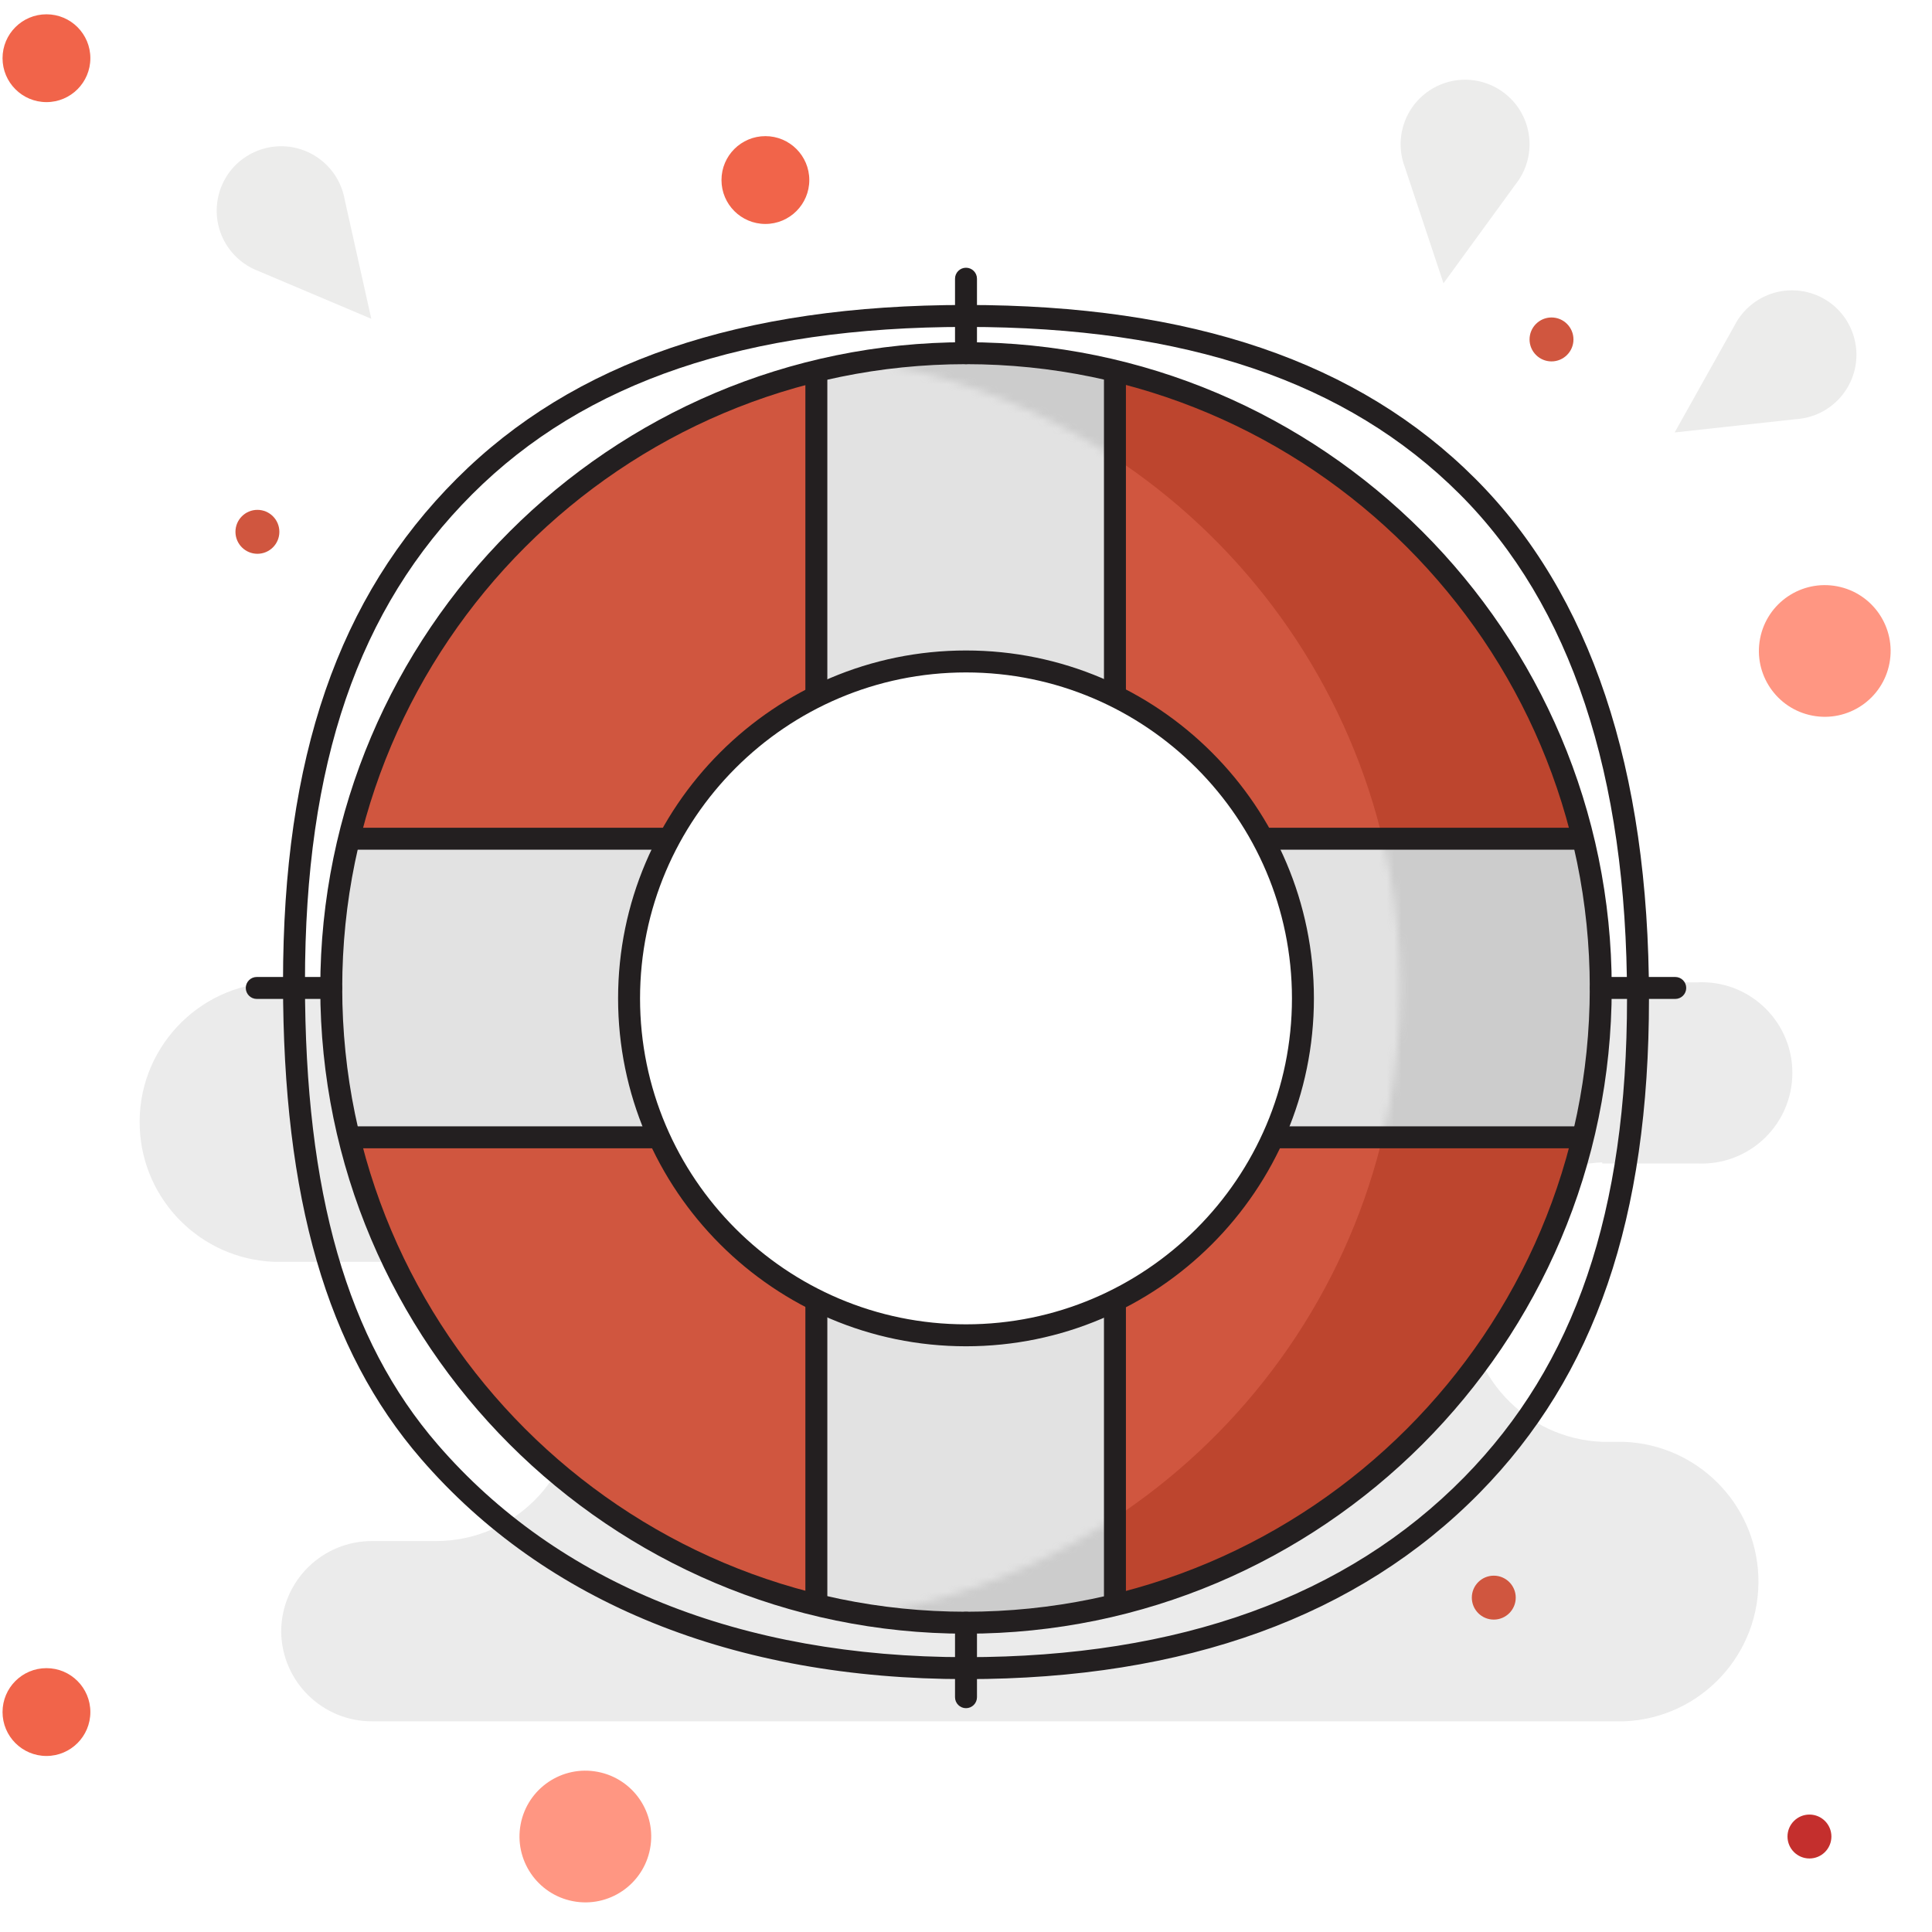
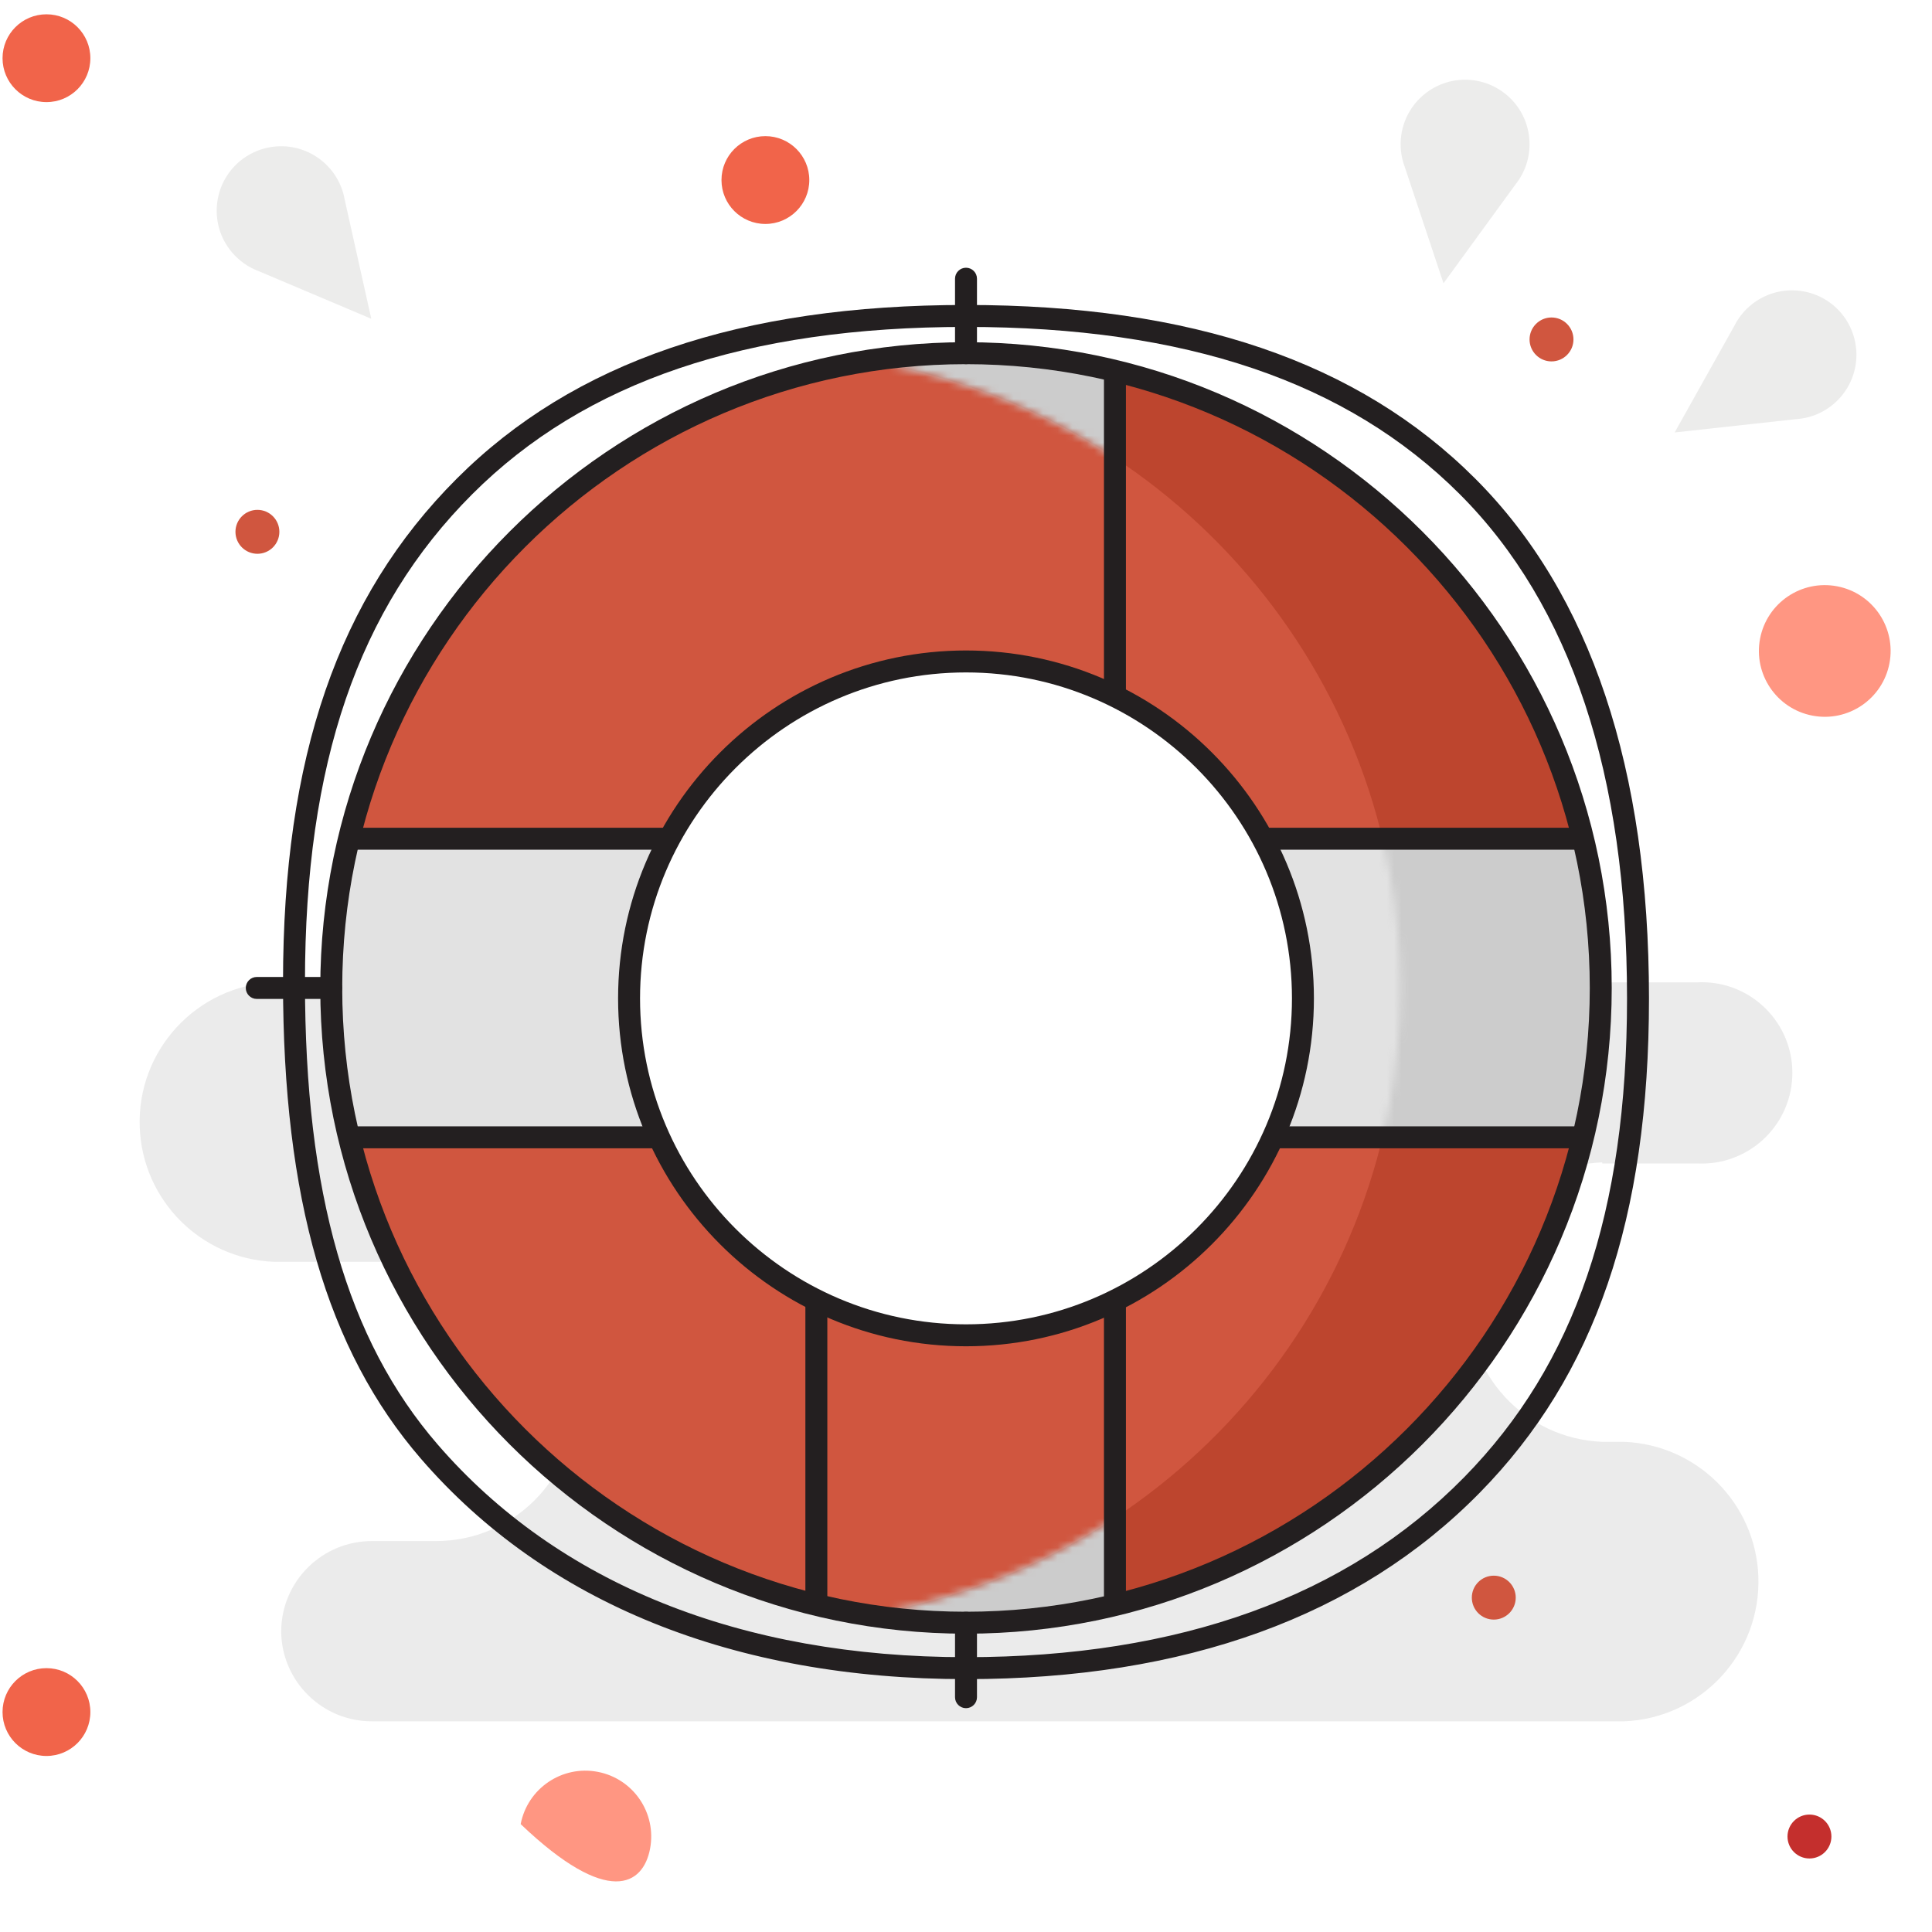
<svg xmlns="http://www.w3.org/2000/svg" xmlns:xlink="http://www.w3.org/1999/xlink" width="264px" height="264px" viewBox="0 0 264 264" version="1.1">
  <title>help</title>
  <defs>
    <path d="M0.264,87 C0.264,134.904 39.096,173.736 87,173.736 L87,173.736 C134.904,173.736 173.736,134.904 173.736,87 L173.736,87 C173.736,39.096 134.904,0.264 87,0.264 L87,0.264 C39.096,0.264 0.264,39.096 0.264,87 L0.264,87 Z M40.959,88.425 C40.959,63 61.575,42.384 87,42.384 L87,42.384 C112.425,42.384 133.041,63 133.041,88.425 L133.041,88.425 C133.041,113.85 112.425,134.466 87,134.466 L87,134.466 C61.575,134.466 40.959,113.85 40.959,88.425 L40.959,88.425 Z" id="path-1" />
    <path d="M1.302,1.35 C42.69,7.92 74.337,43.758 74.337,87 L74.337,87 C74.337,130.239 42.69,166.083 1.302,172.65 L1.302,172.65 C5.763,173.358 10.338,173.736 15,173.736 L15,173.736 C62.904,173.736 101.736,134.904 101.736,87 L101.736,87 C101.736,39.096 62.904,0.264 15,0.264 L15,0.264 C10.338,0.264 5.763,0.642 1.302,1.35" id="path-3" />
    <path d="M1.302,1.35 C42.69,7.92 74.337,43.758 74.337,87 L74.337,87 C74.337,130.239 42.69,166.083 1.302,172.65 L1.302,172.65 C5.763,173.358 10.338,173.736 15,173.736 L15,173.736 C62.904,173.736 101.736,134.904 101.736,87 L101.736,87 C101.736,39.096 62.904,0.264 15,0.264 L15,0.264 C10.338,0.264 5.763,0.642 1.302,1.35" id="path-5" />
    <path d="M1.302,1.35 C42.69,7.92 74.337,43.758 74.337,87 L74.337,87 C74.337,130.239 42.69,166.083 1.302,172.65 L1.302,172.65 C5.763,173.358 10.338,173.736 15,173.736 L15,173.736 C62.904,173.736 101.736,134.904 101.736,87 L101.736,87 C101.736,39.096 62.904,0.264 15,0.264 L15,0.264 C10.338,0.264 5.763,0.642 1.302,1.35" id="path-7" />
    <path d="M1.302,1.35 C42.69,7.92 74.337,43.758 74.337,87 L74.337,87 C74.337,130.239 42.69,166.083 1.302,172.65 L1.302,172.65 C5.763,173.358 10.338,173.736 15,173.736 L15,173.736 C62.904,173.736 101.736,134.904 101.736,87 L101.736,87 C101.736,39.096 62.904,0.264 15,0.264 L15,0.264 C10.338,0.264 5.763,0.642 1.302,1.35" id="path-9" />
    <polygon id="path-11" points="0 264 264 264 264 0 0 0" />
  </defs>
  <g id="Page-1" stroke="none" stroke-width="1" fill="none" fill-rule="evenodd">
    <g id="Artboard" transform="translate(-200, -1594)">
      <g id="help" transform="translate(200, 1594)">
        <polygon id="Fill-1" fill="#FFFFFF" points="0 264 264 264 264 0 0 0" />
        <g id="Group-8" transform="translate(18, 48)">
          <path d="M200.931,110.981 L213.921,110.981 C220.755,111.317 226.569,106.049 226.905,99.215 C227.244,92.381 221.976,86.567 215.139,86.231 C214.734,86.21 214.329,86.21 213.921,86.231 L167.505,86.231 L154.578,119.933 L115.77,138.98 L77.844,123.053 L58.656,86.231 L19.431,86.231 C8.886,86.648 0.675,95.537 1.095,106.082 C1.488,116.042 9.471,124.025 19.431,124.421 L41.571,124.421 C52.11,124.421 60.651,132.962 60.651,143.501 C60.651,154.04 52.11,162.581 41.571,162.581 L32.931,162.581 C26.088,162.515 20.49,168.008 20.424,174.851 C20.421,174.89 20.421,174.929 20.421,174.971 C20.505,181.802 26.1,187.277 32.931,187.212 L203.931,187.212 C214.479,186.794 222.687,177.905 222.27,167.357 C221.874,157.4 213.891,149.417 203.931,149.021 L200.931,149.021 C190.386,148.604 182.175,139.715 182.595,129.167 C182.988,119.21 190.971,111.227 200.931,110.831 L200.931,110.981 Z" id="Fill-2" fill="#EBEBEB" />
          <path d="M114,134.465 C88.572,134.465 67.959,113.852 67.959,88.424 C67.959,62.999 88.572,42.386 114,42.386 C139.428,42.386 160.041,62.999 160.041,88.424 C160.041,113.852 139.428,134.465 114,134.465 M114,0.263 C66.096,0.263 27.264,39.095 27.264,86.999 C27.264,134.903 66.096,173.735 114,173.735 C161.904,173.735 200.736,134.903 200.736,86.999 C200.736,39.095 161.904,0.263 114,0.263" id="Fill-4" fill="#D0563F" />
          <path d="M114,0.264 C109.338,0.264 104.763,0.642 100.302,1.35 C141.693,7.92 173.337,43.761 173.337,87 C173.337,130.242 141.693,166.08 100.302,172.65 C104.763,173.358 109.338,173.736 114,173.736 C161.904,173.736 200.736,134.904 200.736,87 C200.736,39.096 161.904,0.264 114,0.264" id="Fill-6" fill="#BD452E" />
        </g>
        <g id="Group-12" transform="translate(45, 48)">
          <mask id="mask-2" fill="white">
            <use xlink:href="#path-1" />
          </mask>
          <g id="Clip-10" />
          <polygon id="Fill-9" fill="#E2E2E2" mask="url(#mask-2)" points="-11.589 107.325 205.044 107.325 205.044 66.678 -11.589 66.678" />
-           <polygon id="Fill-11" fill="#E2E2E2" mask="url(#mask-2)" points="66.675 196.743 107.322 196.743 107.322 -19.89 66.675 -19.89" />
        </g>
        <g id="Group-25" transform="translate(117, 48)">
          <g id="Group-15">
            <mask id="mask-4" fill="white">
              <use xlink:href="#path-3" />
            </mask>
            <g id="Clip-14" />
            <path d="M-31.04,88.425 C-31.04,80.556 -29.057,73.155 -25.577,66.675 L-69.317,66.675 C-70.886,73.197 -71.735,79.998 -71.735,87 C-71.735,94.002 -70.886,100.8 -69.317,107.322 L-26.951,107.322 C-29.555,101.55 -31.04,95.169 -31.04,88.425" id="Fill-13" fill="#CCCCCC" mask="url(#mask-4)" />
          </g>
          <g id="Group-18">
            <mask id="mask-6" fill="white">
              <use xlink:href="#path-5" />
            </mask>
            <g id="Clip-17" />
            <path d="M61.04,88.425 C61.04,95.169 59.555,101.55 56.951,107.322 L99.317,107.322 C100.886,100.8 101.735,94.002 101.735,87 C101.735,79.998 100.886,73.197 99.317,66.675 L55.577,66.675 C59.057,73.155 61.04,80.556 61.04,88.425" id="Fill-16" fill="#CCCCCC" mask="url(#mask-6)" />
          </g>
          <g id="Group-21">
            <mask id="mask-8" fill="white">
              <use xlink:href="#path-7" />
            </mask>
            <g id="Clip-20" />
            <path d="M35.323,171.318 L35.323,129.69 C29.188,132.717 22.306,134.466 15.001,134.466 C7.696,134.466 0.814,132.717 -5.324,129.69 L-5.324,171.318 C1.198,172.884 7.999,173.736 15.001,173.736 C22.003,173.736 28.801,172.884 35.323,171.318" id="Fill-19" fill="#CCCCCC" mask="url(#mask-8)" />
          </g>
          <g id="Group-24">
            <mask id="mask-10" fill="white">
              <use xlink:href="#path-9" />
            </mask>
            <g id="Clip-23" />
            <path d="M-5.323,2.682 L-5.323,47.16 C0.812,44.133 7.694,42.387 14.999,42.387 C22.304,42.387 29.186,44.133 35.324,47.16 L35.324,2.682 C28.802,1.116 22.001,0.264 14.999,0.264 C7.997,0.264 1.199,1.116 -5.323,2.682" id="Fill-22" fill="#CCCCCC" mask="url(#mask-10)" />
          </g>
        </g>
        <g id="Group-80">
          <path d="M132,91.885 C107.439,91.885 87.459,111.865 87.459,136.426 C87.459,160.984 107.439,180.964 132,180.964 C156.561,180.964 176.541,160.984 176.541,136.426 C176.541,111.865 156.561,91.885 132,91.885 M132,183.964 C105.786,183.964 84.459,162.637 84.459,136.426 C84.459,110.212 105.786,88.885 132,88.885 C158.214,88.885 179.541,110.212 179.541,136.426 C179.541,162.637 158.214,183.964 132,183.964 M132,49.762 C84.999,49.762 46.764,88 46.764,135.001 C46.764,181.999 84.999,220.237 132,220.237 C179.001,220.237 217.236,181.999 217.236,135.001 C217.236,88 179.001,49.762 132,49.762 M132,223.237 C83.346,223.237 43.764,183.652 43.764,135.001 C43.764,86.347 83.346,46.762 132,46.762 C180.654,46.762 220.236,86.347 220.236,135.001 C220.236,183.652 180.654,223.237 132,223.237" id="Fill-26" fill="#231F20" />
          <path d="M132,44.673 C101.982,44.673 79.911,52.149 64.53,67.53 C48.936,83.124 41.673,104.319 41.673,134.232 C41.673,163.014 47.433,183.078 59.796,197.373 C76.239,216.393 101.205,226.446 132,226.446 C161.139,226.446 184.038,218.178 200.061,201.87 C215.25,186.414 222.327,165.615 222.327,136.425 C222.327,105.876 214.635,82.698 199.47,67.53 C184.089,52.149 162.018,44.673 132,44.673 M132,229.446 C100.308,229.446 74.556,219.033 57.525,199.338 C44.664,184.464 38.673,163.776 38.673,134.232 C38.673,103.473 46.215,81.603 62.409,65.409 C78.381,49.437 101.145,41.673 132,41.673 C162.855,41.673 185.619,49.437 201.591,65.409 C217.341,81.159 225.327,105.051 225.327,136.425 C225.327,166.455 217.977,187.92 202.2,203.976 C185.592,220.875 161.973,229.446 132,229.446" id="Fill-28" fill="#231F20" />
          <path d="M132,49.764 C131.172,49.764 130.5,49.092 130.5,48.264 L130.5,38.085 C130.5,37.257 131.172,36.585 132,36.585 C132.828,36.585 133.5,37.257 133.5,38.085 L133.5,48.264 C133.5,49.092 132.828,49.764 132,49.764" id="Fill-30" fill="#231F20" />
-           <path d="M228.916,136.5 L218.737,136.5 C217.909,136.5 217.237,135.828 217.237,135 C217.237,134.172 217.909,133.5 218.737,133.5 L228.916,133.5 C229.744,133.5 230.416,134.172 230.416,135 C230.416,135.828 229.744,136.5 228.916,136.5" id="Fill-32" fill="#231F20" />
          <path d="M132,233.416 C131.172,233.416 130.5,232.744 130.5,231.916 L130.5,221.737 C130.5,220.909 131.172,220.237 132,220.237 C132.828,220.237 133.5,220.909 133.5,221.737 L133.5,231.916 C133.5,232.744 132.828,233.416 132,233.416" id="Fill-34" fill="#231F20" />
          <path d="M45.264,136.5 L35.085,136.5 C34.257,136.5 33.585,135.828 33.585,135 C33.585,134.172 34.257,133.5 35.085,133.5 L45.264,133.5 C46.092,133.5 46.764,134.172 46.764,135 C46.764,135.828 46.092,136.5 45.264,136.5" id="Fill-36" fill="#231F20" />
          <path d="M207.079,25.211 C210.118,21.404 209.497,15.854 205.69,12.815 C204.49,11.858 203.062,11.231 201.544,10.994 C196.729,10.256 192.229,13.562 191.491,18.377 C191.257,19.901 191.428,21.461 191.986,22.898 L197.248,38.708 L207.079,25.211 Z" id="Fill-38" fill="#ECECEB" />
          <path d="M245.43,57.274 C250.29,56.956 253.974,52.759 253.656,47.899 C253.554,46.366 253.056,44.887 252.21,43.606 C249.513,39.55 244.038,38.452 239.982,41.149 C238.698,42.004 237.66,43.177 236.973,44.56 L228.834,59.095 L245.43,57.274 Z" id="Fill-40" fill="#ECECEB" />
          <path d="M47.099,27.265 C46.247,22.468 41.669,19.27 36.875,20.119 C35.363,20.389 33.947,21.046 32.768,22.027 C29.036,25.156 28.541,30.718 31.67,34.453 C32.66,35.635 33.944,36.535 35.39,37.069 L50.735,43.561 L47.099,27.265 Z" id="Fill-42" fill="#ECECEB" />
          <path d="M110.588,24.602 C110.588,21.29 107.9,18.602 104.588,18.602 C101.273,18.602 98.588,21.29 98.588,24.602 C98.588,27.914 101.273,30.602 104.588,30.602 C107.9,30.602 110.588,27.914 110.588,24.602" id="Fill-44" fill="#F1644A" />
          <path d="M12.347,7.951 C12.347,4.636 9.665,1.954 6.35,1.954 C3.035,1.954 0.347,4.636 0.347,7.951 C0.347,11.266 3.035,13.954 6.35,13.954 C9.665,13.954 12.347,11.266 12.347,7.951" id="Fill-46" fill="#F1644A" />
          <path d="M250.254,250.953 C250.254,249.297 248.913,247.953 247.254,247.953 C245.598,247.953 244.254,249.297 244.254,250.953 C244.254,252.609 245.598,253.953 247.254,253.953 C248.913,253.953 250.254,252.609 250.254,250.953" id="Fill-48" fill="#C42F2D" />
          <path d="M38.174,72.67 C38.174,71.014 36.833,69.67 35.174,69.67 C33.518,69.67 32.174,71.014 32.174,72.67 C32.174,74.329 33.518,75.673 35.174,75.673 C36.833,75.673 38.174,74.329 38.174,72.67" id="Fill-50" fill="#D0563F" />
          <path d="M215.007,46.384 C215.007,44.728 213.663,43.381 212.007,43.381 C210.354,43.381 209.007,44.728 209.007,46.384 C209.007,48.04 210.354,49.384 212.007,49.384 C213.663,49.384 215.007,48.04 215.007,46.384" id="Fill-52" fill="#D0563F" />
          <path d="M207.119,218.309 C207.119,216.653 205.774,215.309 204.119,215.309 C202.463,215.309 201.119,216.653 201.119,218.309 C201.119,219.97 202.463,221.311 204.119,221.311 C205.774,221.311 207.119,219.97 207.119,218.309" id="Fill-54" fill="#D0563F" />
          <path d="M258.185,90.647 C259.12,85.769 255.925,81.053 251.044,80.117 C246.163,79.181 241.447,82.376 240.508,87.257 C239.572,92.138 242.774,96.851 247.655,97.787 C252.532,98.723 257.248,95.528 258.185,90.647" id="Fill-56" fill="#FF9682" />
-           <path d="M88.824,252.647 C89.76,247.766 86.565,243.053 81.684,242.117 C76.803,241.178 72.084,244.376 71.148,249.257 C70.215,254.138 73.413,258.854 78.294,259.79 C83.172,260.729 87.888,257.531 88.824,252.647" id="Fill-58" fill="#FF9682" />
+           <path d="M88.824,252.647 C89.76,247.766 86.565,243.053 81.684,242.117 C76.803,241.178 72.084,244.376 71.148,249.257 C83.172,260.729 87.888,257.531 88.824,252.647" id="Fill-58" fill="#FF9682" />
          <path d="M12.347,233.946 C12.347,230.631 9.662,227.946 6.347,227.946 C3.035,227.946 0.347,230.631 0.347,233.946 C0.347,237.258 3.035,239.946 6.347,239.946 C9.662,239.946 12.347,237.258 12.347,233.946" id="Fill-60" fill="#F1644A" />
          <line x1="111.551" y1="51.233" x2="111.551" y2="95.177" id="Fill-62" fill="#E2E2E2" />
          <mask id="mask-12" fill="white">
            <use xlink:href="#path-11" />
          </mask>
          <g id="Clip-65" />
-           <polygon id="Fill-64" fill="#231F20" mask="url(#mask-12)" points="110.052 95.178 113.052 95.178 113.052 51.234 110.052 51.234" />
          <line x1="152.353" y1="50.7" x2="152.353" y2="94.641" id="Fill-66" fill="#E2E2E2" mask="url(#mask-12)" />
          <polygon id="Fill-67" fill="#231F20" mask="url(#mask-12)" points="150.852 94.641 153.852 94.641 153.852 50.7 150.852 50.7" />
          <line x1="111.551" y1="177.369" x2="111.551" y2="219.309" id="Fill-68" fill="#E2E2E2" mask="url(#mask-12)" />
          <polygon id="Fill-69" fill="#231F20" mask="url(#mask-12)" points="110.052 219.312 113.052 219.312 113.052 177.372 110.052 177.372" />
          <line x1="152.353" y1="176.836" x2="152.353" y2="219.319" id="Fill-70" fill="#E2E2E2" mask="url(#mask-12)" />
          <polygon id="Fill-71" fill="#231F20" mask="url(#mask-12)" points="150.852 219.318 153.852 219.318 153.852 176.835 150.852 176.835" />
          <line x1="215.776" y1="114.608" x2="171.832" y2="114.608" id="Fill-72" fill="#E2E2E2" mask="url(#mask-12)" />
          <polygon id="Fill-73" fill="#231F20" mask="url(#mask-12)" points="171.831 116.109 215.775 116.109 215.775 113.109 171.831 113.109" />
          <line x1="216.309" y1="155.41" x2="173.952" y2="155.41" id="Fill-74" fill="#E2E2E2" mask="url(#mask-12)" />
          <polygon id="Fill-75" fill="#231F20" mask="url(#mask-12)" points="173.952 156.909 216.309 156.909 216.309 153.909 173.952 153.909" />
          <line x1="91.45" y1="114.608" x2="47.698" y2="114.608" id="Fill-76" fill="#E2E2E2" mask="url(#mask-12)" />
          <polygon id="Fill-77" fill="#231F20" mask="url(#mask-12)" points="47.697 116.109 91.449 116.109 91.449 113.109 47.697 113.109" />
          <line x1="90.174" y1="155.41" x2="47.691" y2="155.41" id="Fill-78" fill="#E2E2E2" mask="url(#mask-12)" />
          <polygon id="Fill-79" fill="#231F20" mask="url(#mask-12)" points="47.691 156.909 90.174 156.909 90.174 153.909 47.691 153.909" />
        </g>
      </g>
    </g>
  </g>
</svg>